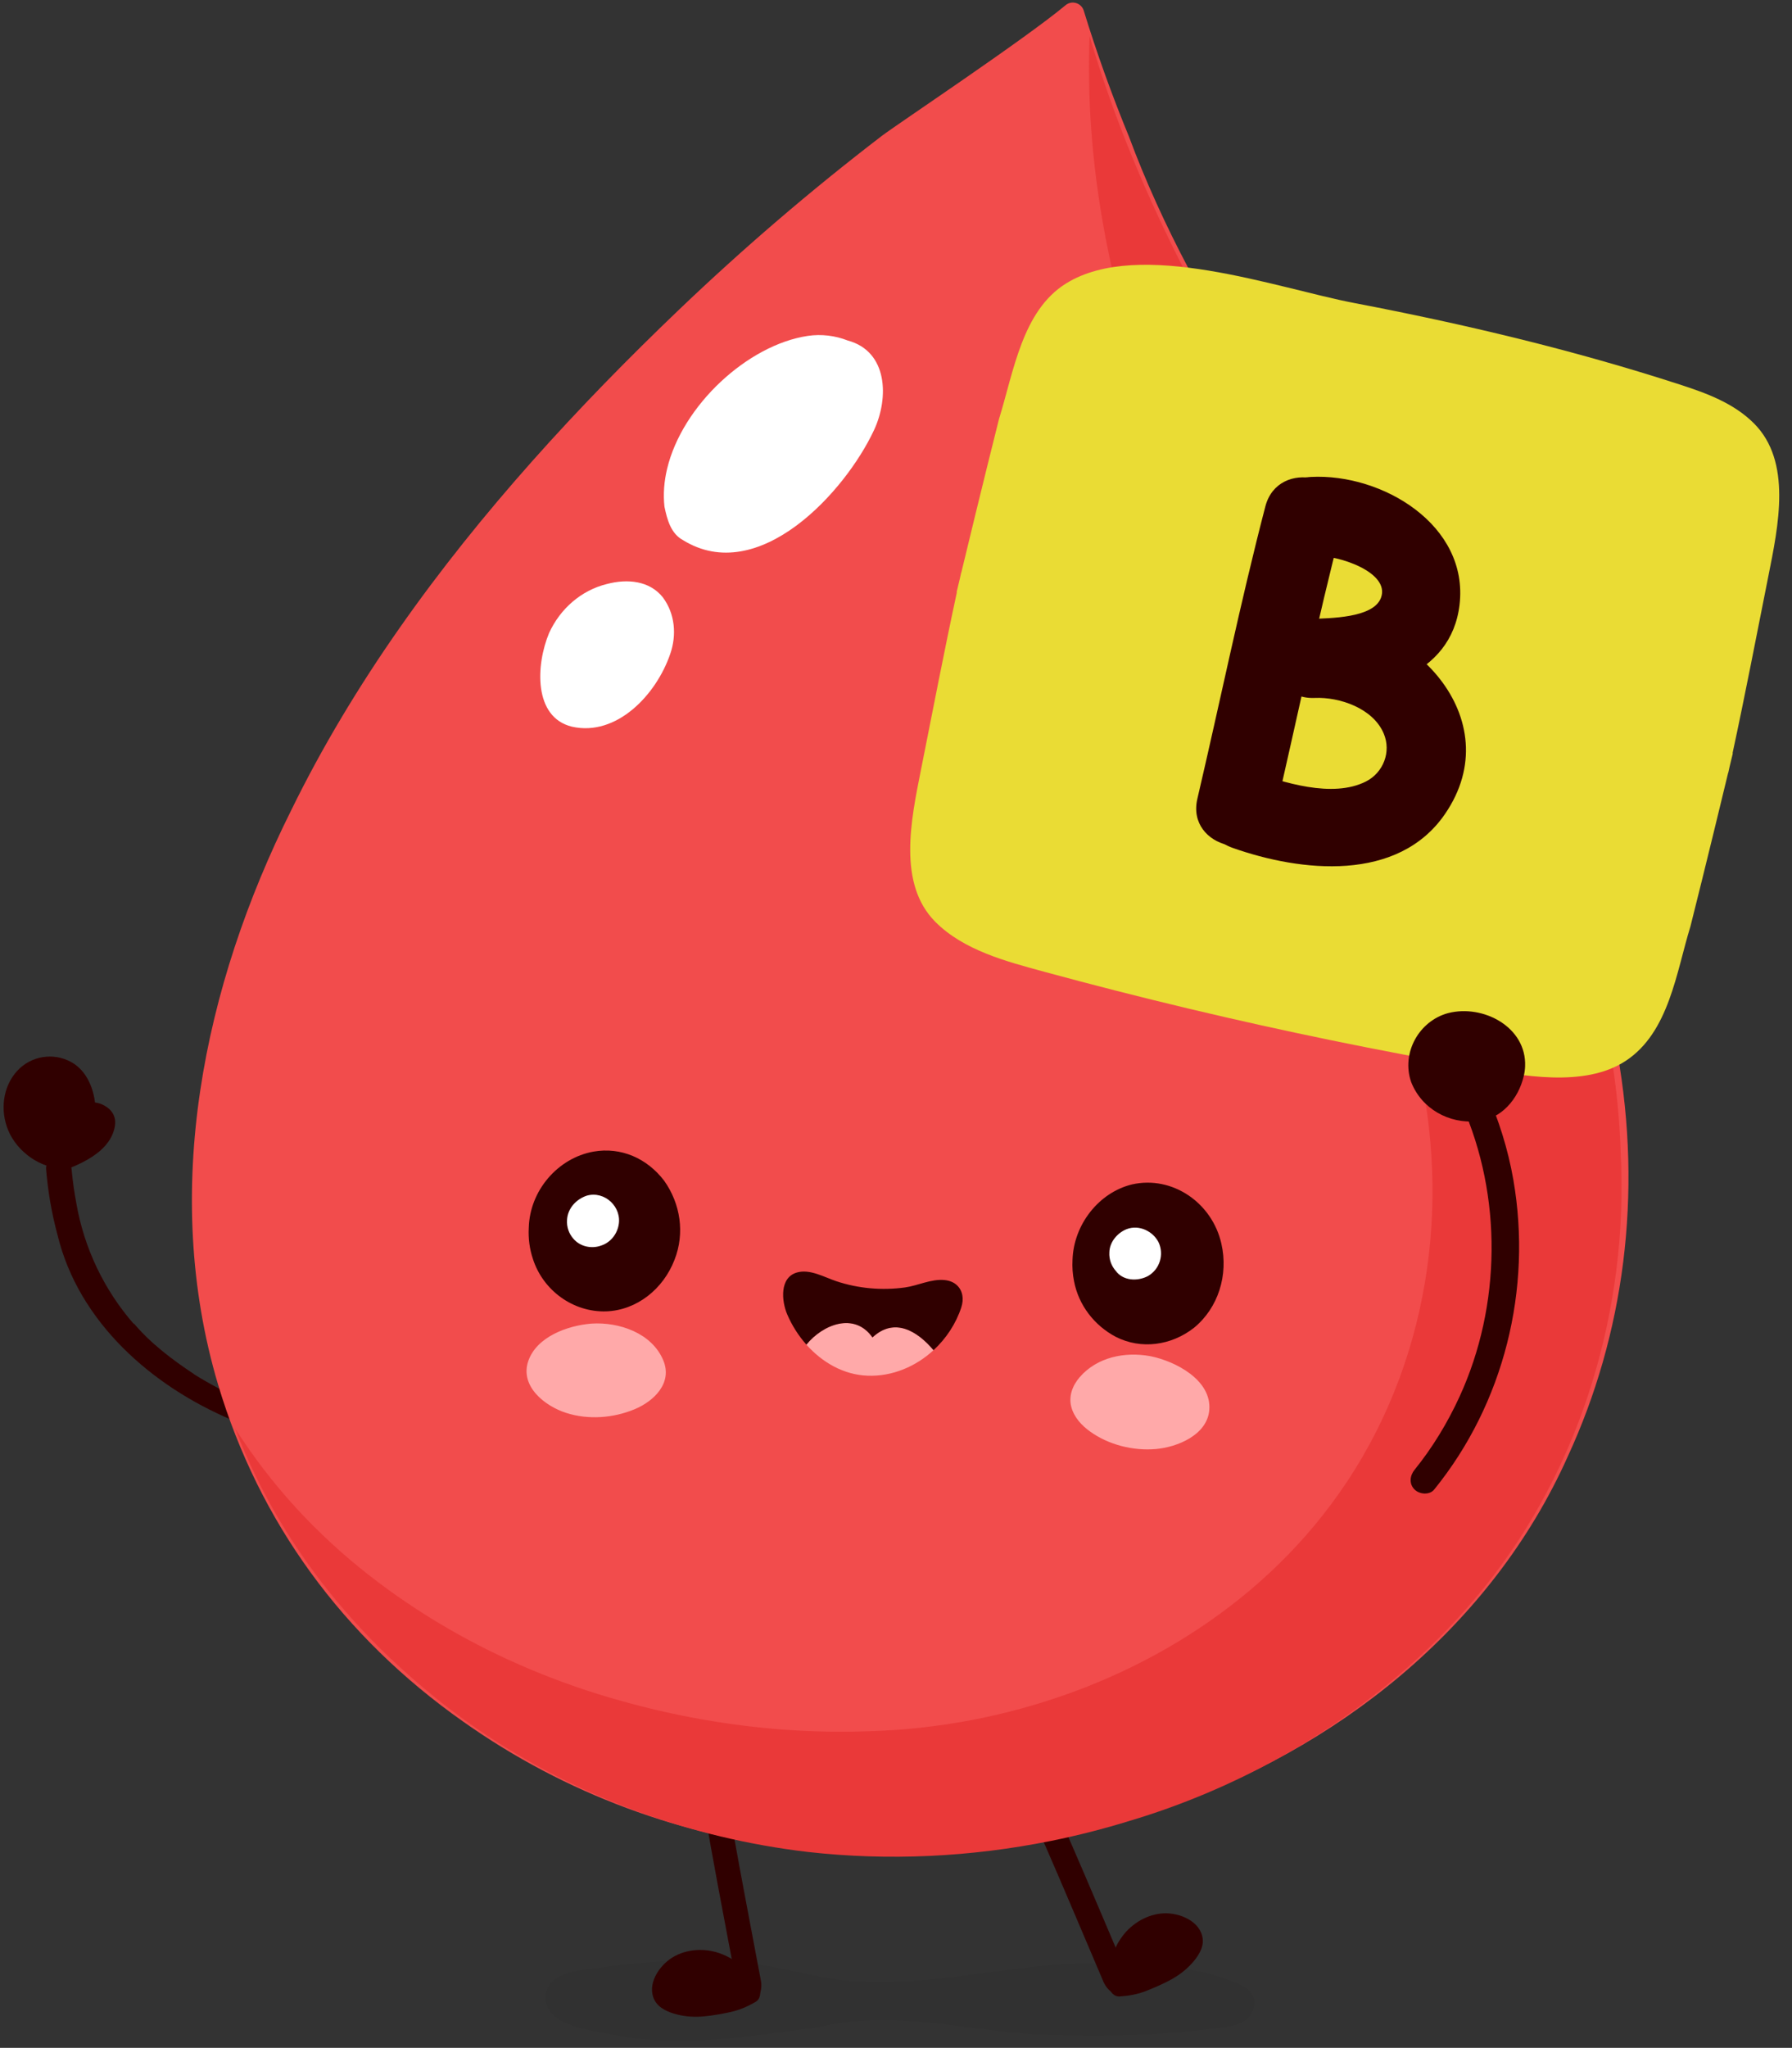
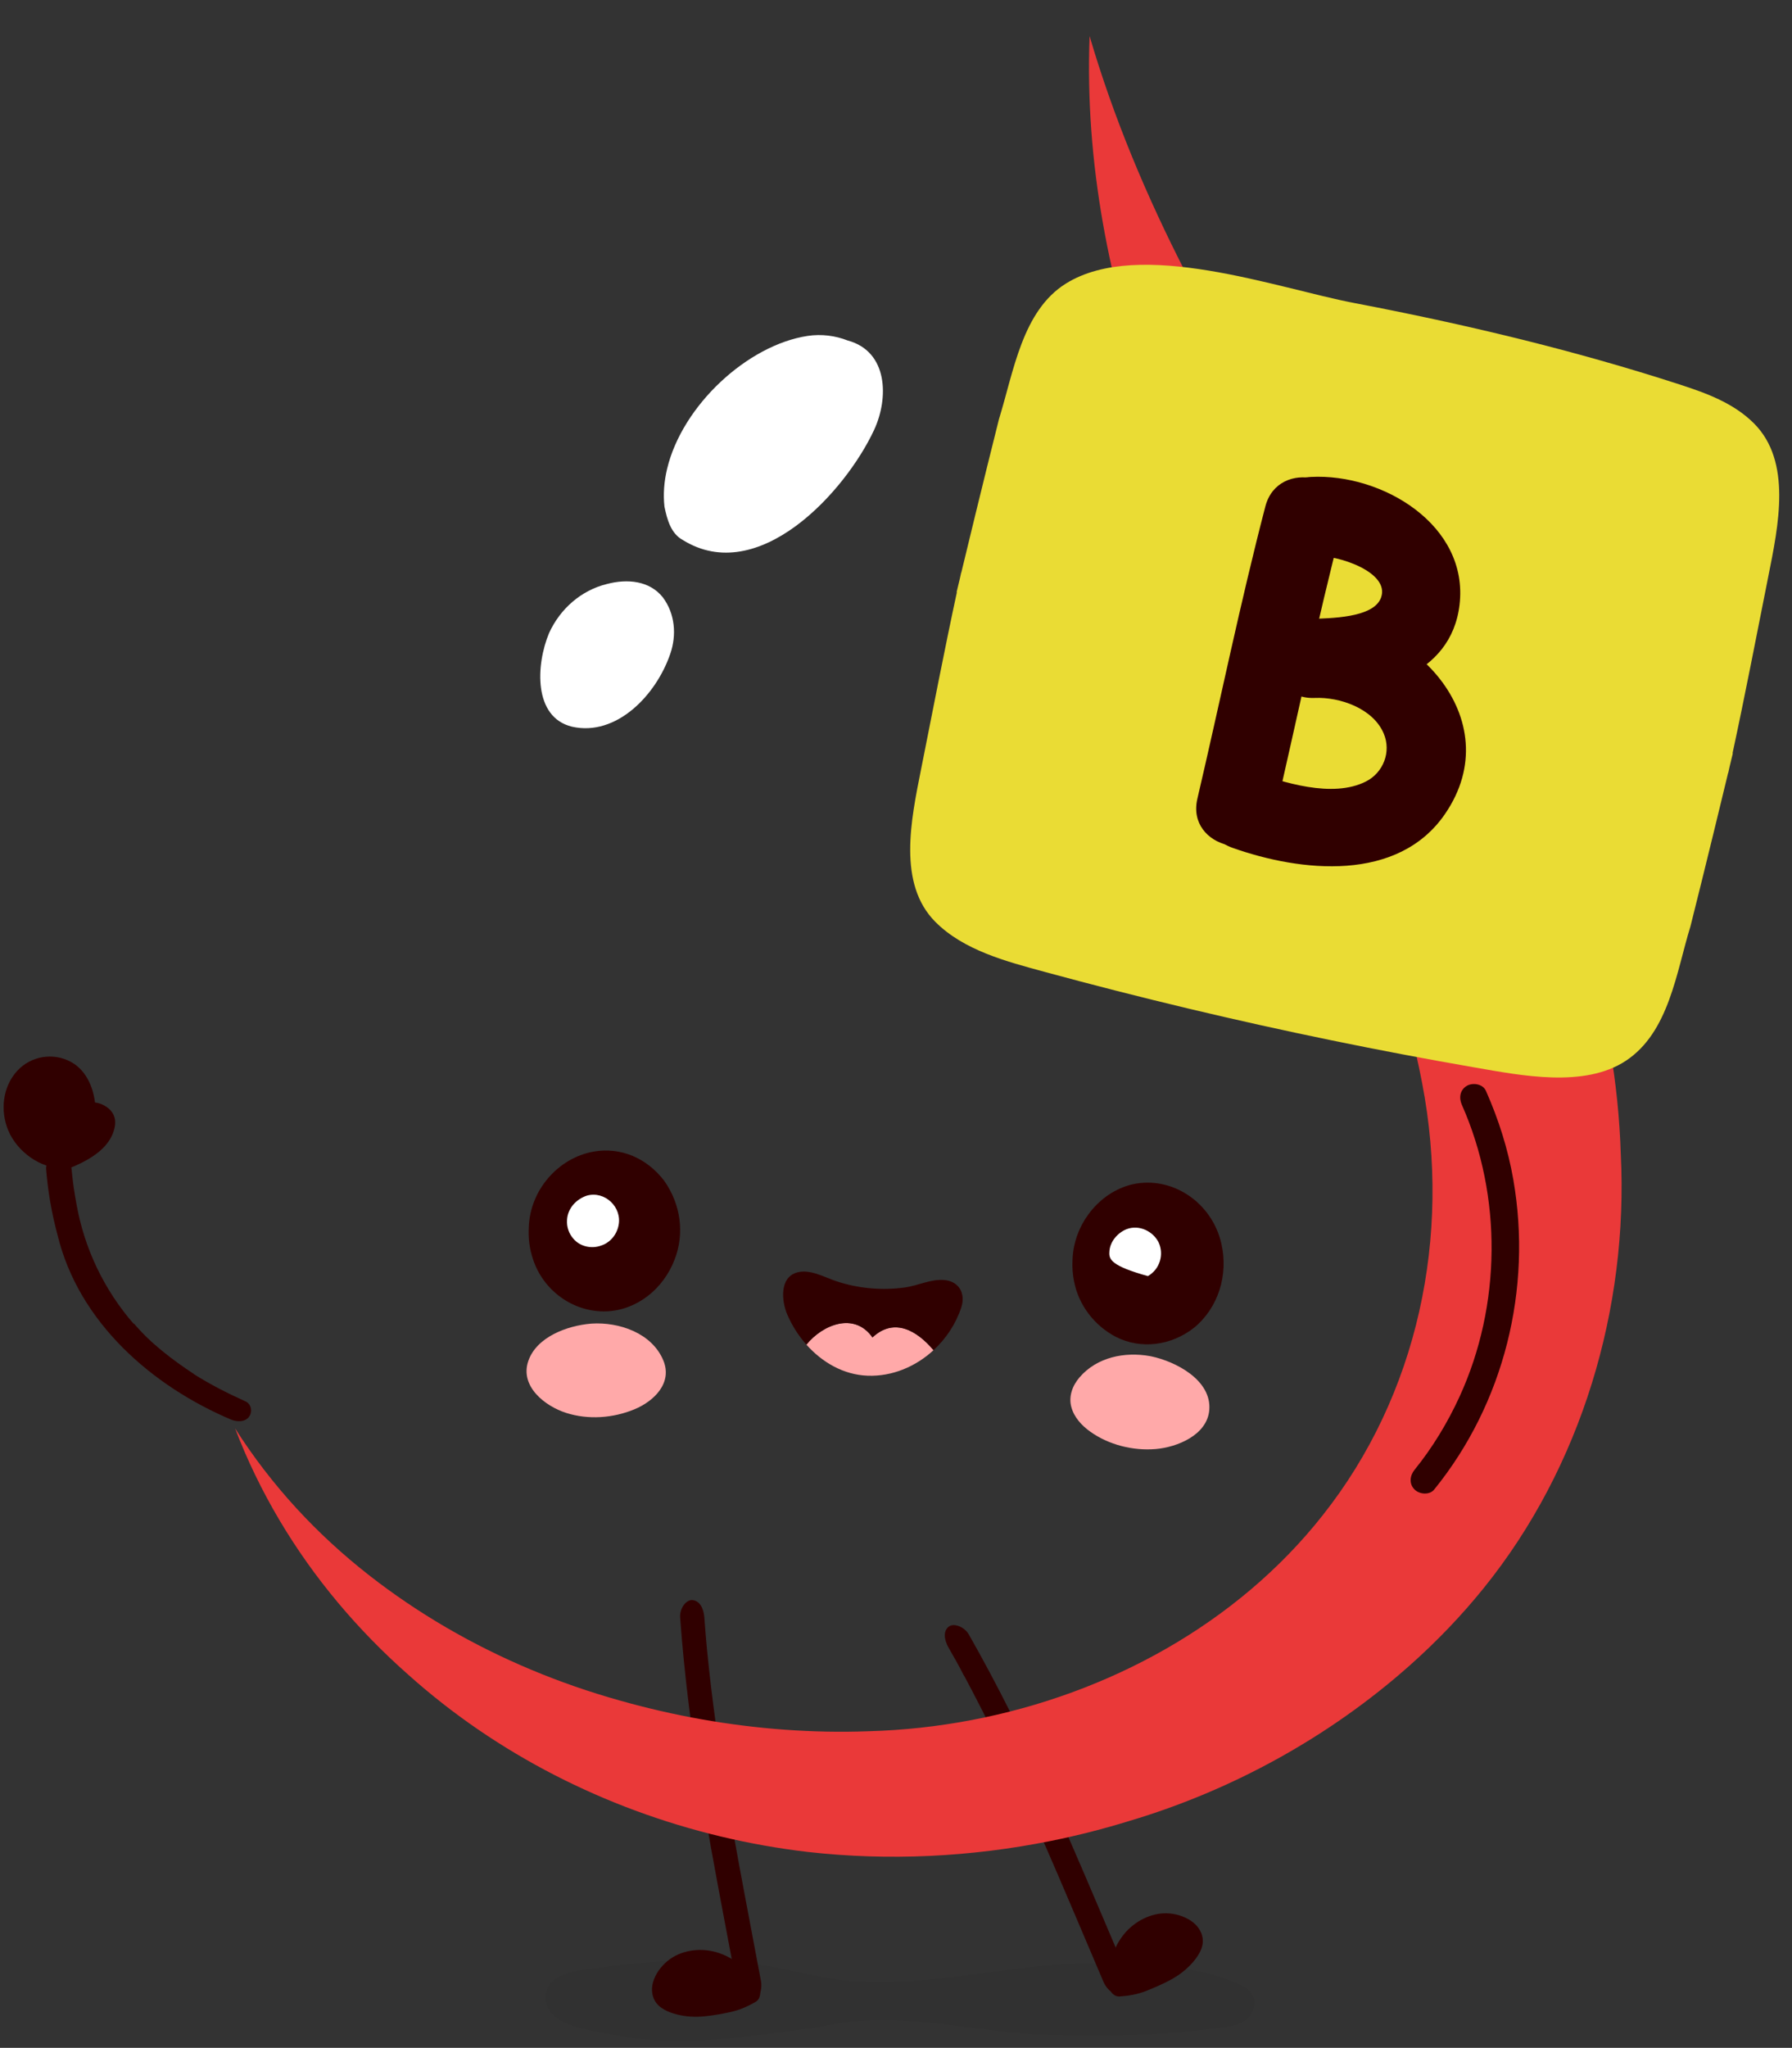
<svg xmlns="http://www.w3.org/2000/svg" height="3195.3" preserveAspectRatio="xMidYMid meet" version="1.0" viewBox="636.2 474.1 2797.2 3195.3" width="2797.2" zoomAndPan="magnify">
  <rect x="636.2" y="474.1" width="2797.2" height="3195.3" fill="#333333" stroke="none" />
  <g>
    <g>
      <g id="change1_7">
        <path d="M1018.1,2660.1c-27.75-12.49-54.3-26.22-79.79-42.2l1.13,0.52c-34.59-22.96-68.14-48.19-94.62-79.73 l0.6,1.65c-46.57-53.24-77.9-118.6-90.05-188.7c-1.7-8.87-3.17-17.8-4.41-26.75c-0.66-4.76-1.25-9.53-1.78-14.31 c-0.25-2.25-0.45-4.5-0.7-6.75c-0.25-2.29,0.05,0.67,0.07,0.94c-0.15-1.69-0.29-3.38-0.43-5.08 c-0.84-10.39-7.48-20.83-19.19-20.79c-9.77,0.04-21.69,8.02-20.79,19.19c2.82,35.02,8.8,69.6,17.93,103.22 c32.97,135.87,147.08,235.65,272.11,288.36c10.68,3.6,24.58,3.21,29.23-9.72C1029.98,2671.55,1025.84,2662.76,1018.1,2660.1 L1018.1,2660.1z" fill="#300000" />
      </g>
      <g>
        <g>
          <g id="change1_16">
            <path d="M736.78,2279.18c-5.34,0.18-10.5-0.31-15.46-1.36c-4.96-1.05-9.73-2.68-14.28-4.79 c-24.82-13.24-46.09-36.43-47.18-67.35c-0.13-4.75,0.14-9.44,0.81-14.02c2.23-29.71,28.58-53.15,56.73-51.31 c44.23,3.39,58.88,57.42,45.21,96.54c-1.95,6.6-4.57,12.92-7.84,18.74c-3.06,5.49-6.74,10.66-11.07,15.44 C741.65,2273.42,739.34,2276.11,736.78,2279.18z" fill="#300000" />
          </g>
          <g id="change1_8">
            <path d="M737.49,2261.24c-3.9,0.07-7.85-0.02-11.7-0.68c3.28,0.56-2.73-0.75-2.7-0.74 c-1.82-0.5-3.61-1.08-5.38-1.73c-0.47-0.17-5.8-2.8-2.12-0.79c-1.26-0.69-2.5-1.41-3.74-2.15c-2.47-1.49-4.89-3.07-7.24-4.75 c-1.18-0.84-2.34-1.71-3.48-2.6c-0.55-0.43-4.22-3.59-0.93-0.66c-2.16-1.92-4.26-3.91-6.25-6.02 c-1.65-1.75-3.24-3.57-4.74-5.45c-0.9-1.13-1.76-2.28-2.61-3.45c2.58,3.56-0.9-1.57-1.31-2.28c-1.46-2.5-2.77-5.09-3.92-7.76 c-0.38-0.89-0.75-1.79-1.1-2.7c1.52,3.96-0.12-0.64-0.3-1.26c-0.83-2.88-1.46-5.82-1.9-8.78c-0.09-0.61-0.35-5.53-0.21-1.49 c-0.08-2.3-0.13-4.58-0.05-6.88c0.11-2.93,0.45-5.8,0.78-8.71c0.17-1.47,0.29-2.94,0.51-4.41c-0.69,4.55,0.17-0.18,0.38-0.97 c0.75-2.79,1.77-5.47,2.89-8.12c-1.82,4.3,0.07,0.05,0.51-0.73c0.71-1.23,1.46-2.43,2.25-3.6c0.79-1.17,1.66-2.28,2.5-3.42 c2.7-3.69-2.68,2.4,0.66-0.7c2.06-1.91,4.11-3.76,6.22-5.6c3.41-2.96-3.13,1.67,0.77-0.58c1-0.58,1.97-1.19,2.99-1.74 c1.01-0.55,2.04-1.07,3.08-1.56c0.83-0.39,1.68-0.75,2.53-1.1c-2.17,0.75-2.31,0.81-0.42,0.18c2.69-0.72,5.33-1.32,8.07-1.81 c4.38-0.8-3.57-0.23,0.9-0.03c1.17,0.05,2.34-0.01,3.5,0.05c1.17,0.06,2.32,0.23,3.49,0.32c4.52,0.37-3.67-1.14,0.58,0.13 c1.88,0.56,7.37,1.21,8.55,2.89c-0.7-0.33-1.39-0.65-2.09-0.98c0.74,0.38,1.47,0.78,2.18,1.2c1.07,0.62,2.11,1.29,3.12,1.99 c0.67,0.47,1.31,0.99,1.98,1.45c3.43,2.37-2.7-2.84,0.19,0.16c1.72,1.78,3.45,3.5,5,5.43c0.74,0.93,3.52,3.35,0.33,0.24 c1.09,1.06,1.88,2.97,2.62,4.29c1.03,1.86,1.98,3.76,2.83,5.71c0.52,1.18,0.99,2.38,1.46,3.59c-1.7-4.35-0.15-0.21,0.11,0.63 c1.55,5.12,2.46,10.34,3.14,15.64c-0.59-4.61-0.04-0.11,0,0.75c0.09,1.8,0.13,3.61,0.11,5.42c-0.03,3.17-0.21,6.33-0.55,9.48 c-0.1,0.9-0.21,1.79-0.33,2.69c-0.12,0.89-0.26,1.78-0.41,2.67c0.45-2.53,0.48-2.78,0.08-0.77c-0.77,3.03-1.5,6.03-2.45,9.02 c-1.26,3.99-2.63,7.89-4.21,11.77c-0.18,0.44-1.57,3.16-0.27,0.65c-1.14,2.2-2.33,4.37-3.63,6.48 c-5.2,8.41-9.31,12.23-16.08,20.31c-6.05,7.21-2.43,20.33,5.23,24.85c9.22,5.44,18.37,2.5,24.85-5.23 c0.62-0.74,1.25-1.48,1.87-2.23c2.02-2.4-1.43,1.66,0.44-0.52c1.45-1.69,2.93-3.36,4.38-5.05c3.41-3.98,6.63-8.04,9.39-12.51 c5.07-8.23,8.86-17.17,11.81-26.34c4.13-12.81,6.39-26.42,5.61-39.91c-1.57-27.46-12.65-57.38-38.1-71.32 c-27.61-15.12-62.4-9.58-83.9,13.65c-23.06,24.93-27.05,62.4-14.13,93.23c13.95,33.29,50.49,59.78,86.86,59.13 c9.37-0.17,18.7-7.14,18.66-17.22C754.68,2270.64,747.55,2261.07,737.49,2261.24z" fill="#300000" />
          </g>
        </g>
        <g id="change1_5">
          <path d="M781.7,2237.15c1.32-2.59,2.51-5.28,4.01-7.77c0.41-0.73,0.87-1.44,1.37-2.11c-0.32,0.4-0.65,0.8-0.97,1.2 c-0.97,0.23-5.97,2.52-6.45,1.69c0.58-0.03,1.15-0.02,1.72,0.03c0.98,0.09,0.78,0.02-0.62-0.2c-1.39-0.29-1.6-0.32-0.62-0.09 c0.59,0.14,1.16,0.31,1.73,0.51c2.95,0.71-1.23-0.2-1.05-0.6c0.34,0.2,0.68,0.4,1.03,0.6c1.27,0.92,1.3,0.88,0.1-0.12 c-1-0.92-1.16-1.05-0.48-0.38c0.4,0.39,0.77,0.8,1.11,1.24c-0.79,0.2-2.08-3.84-2.22-4.35c0.83,3.03-0.68-3.09-0.18-0.97 c0.28,1.17,0.67-1.9-0.06-0.08c-0.5,1.24-0.82,2.66-1.21,3.95c-0.47,1.56-0.67,1.84,0.12,0.16c-1.17,2.47-2.73,4.71-4.27,6.96 c-0.79,1.16-1.24,1.74-0.07,0.3c-0.87,1.06-1.87,2.04-2.85,3c-1.78,1.76-3.65,3.42-5.61,4.97c-0.87,0.69-1.77,1.35-2.66,2.02 c2.44-1.85-0.54,0.33-1.07,0.66c-2.11,1.32-4.3,2.48-6.46,3.7c-9.86,5.56-19.97,10.55-30.6,14.5 c5.49,10.63,10.97,21.27,16.46,31.9c14.06-5.28,25.81-17.45,31.67-31.17c2.7-6.32,5.5-12.72,7.68-19.24 c0.9-2.69,1.82-5.41,2.53-8.16c1.41-5.45,1.16-10.35,0.4-15.89c-1.28-9.33-12.61-15.98-21.44-13.6 c-10.03,2.71-14.98,11.46-13.6,21.44c0.6,4.39,0.33-2.92,0.44-2.86c0.1,0.05-0.86,2.94-0.94,3.2c-0.76,2.49-1.57,4.97-2.43,7.43 c-1.76,5.03-3.91,10.12-6.14,14.95c0.79-1.72,0.2-0.39-0.39,0.5c-0.63,0.97-1.29,1.92-1.93,2.89c-0.74,1.12-1.38,1.89-0.12,0.4 c-0.68,0.8-1.44,1.56-2.2,2.29c-0.77,0.74-1.58,1.42-2.37,2.12c-3.3,2.9,1.38-0.39-0.83,0.63c-2.3,1.06-4.41,2.29-6.8,3.19 c-8.83,3.32-12.15,16.43-7.72,24.18c5.3,9.28,14.75,11.23,24.18,7.72c13.81-5.14,27.6-11.8,39.86-20.03 c14.19-9.52,26.59-22.12,31.87-38.8c2.71-8.58,3.71-17.57-0.37-25.87c-3.79-7.7-10.59-12.69-18.25-16.07 c-7.47-3.3-17.56-4.22-25.08-0.6c-9.22,4.44-13.87,12.29-18.31,21.01c-4.24,8.33-3.73,19.56,5.23,24.85 C764.48,2246.89,777.14,2246.1,781.7,2237.15z" fill="#300000" />
        </g>
      </g>
    </g>
    <g id="change2_1">
      <path d="M1488.32,3586.06c-3.18,24.23,14.73,38.23,37.02,46.93c22.27,8.69,48.96,12.08,63.79,15.07 c105.21,21.28,212.19,4.08,317.23-9.85c11.89-2.49,23.8-4.82,35.73-6.81c109.71-18.33,217.1,13.94,326.54,17.61 c90.92,3.04,182.4,1.45,273.04-11.33c14.42-2.03,39.42-4.14,48.56-23.47c9.19-19.45-0.34-34.34-13.72-40.93 c-64.69-31.86-135-31.92-202.52-35.28c-137.51-6.84-273.26,38.31-410.31,27.05c-30.5-2.51-60.67-9.29-90.86-15.67 c-10.06-2.13-20.13-4.2-30.22-6.07c-57.58-10.62-116.38-12.43-174.63-8.76c-29.72,1.87-59.41,4.72-88.91,9.05 c-24.33,3.57-57.06,4.09-77.7,19.81C1493.61,3569.31,1489.44,3577.49,1488.32,3586.06z" fill="#111" opacity=".05" />
    </g>
    <g>
      <g id="change1_14">
        <path d="M2117.02,3045.3c7.87,13.76,15.88,27.55,23.06,41.9l-0.55-0.83c1.1,1.65,2.76,4.14,3.72,6.33 c8.85,16.56,17.49,33.17,25.95,49.85c17.16,33.81,33.6,67.89,49.51,102.1c31.65,68.06,61.23,136.69,90.45,205.36 c16.55,38.9,32.99,77.83,49.64,116.71c5.47,12.79,19.34,23.23,29.47,20.39c10.05-2.81,14.68-14.93,8.81-28.63 c-59.44-138.83-116.35-278.57-184.94-414.95c-10.04-19.96-20.33-39.85-30.89-59.62c-10.56-19.78-21.41-39.51-32.63-59.26 c-7.08-12.47-23.56-18.33-31.18-12.7C2108.5,3018.56,2109.3,3031.78,2117.02,3045.3L2117.02,3045.3z" fill="#300000" />
      </g>
      <g>
        <g id="change1_6">
          <path d="M2383.66,3573.03c4.92-0.31,9.89-0.9,14.85-1.75s9.94-1.96,14.87-3.32c16.73-6.65,38.91-15.04,56.04-27.42 c4.28-3.1,8.25-6.44,11.74-10.07c2.57-2.59,5.3-5.62,7.8-8.9c2.5-3.28,4.77-6.82,6.41-10.43c6.05-10.99-1.12-21.74-10.6-27.62 c-11.52-5.62-22.78-9.2-34.98-7.54c-3.26,0.37-6.46,1-9.58,1.86c-28.09,7.67-49.84,33.3-55.1,63.78 c-0.53,2.59-0.97,5.19-1.34,7.84c1.12,5.51-1.96,10.89-0.88,16.42C2383.02,3568.27,2383.29,3570.64,2383.66,3573.03z" fill="#300000" />
        </g>
        <g id="change1_9">
          <path d="M2384.62,3589.15c13.78-0.96,27.67-3.4,40.52-8.51c12.85-5.11,25.6-10.53,37.78-17.1 c12.62-6.8,24.22-15.37,33.82-26.07c8.99-10.01,18.28-23.53,16.85-37.68c-2.79-27.82-35.96-41.34-60.57-40.32 c-25.26,1.04-49.61,15.41-64.6,35.44c-8.78,11.73-15.06,24.96-18.3,39.28c-0.67,2.95-1.22,5.95-1.71,8.93 c-0.39,2.38-0.83,4.87-0.77,7.27c0.17,0.84,0.25,1.68,0.25,2.53c0.19-2.02,0.17-2.13-0.06-0.34c-1.54,7.16-1.36,14.2-0.31,21.4 C2368.75,3582.34,2375.44,3590.1,2384.62,3589.15c8.09-0.83,16.46-8.16,15.16-17.09c-0.35-2.39-0.56-4.77-0.76-7.17 c-0.07-0.86,0.11-4.65-0.34-0.95c0.1-0.84,0.26-1.68,0.4-2.52c0.52-3.06,0.97-6.02,1.03-9.15c0-0.03-0.29-3.98-0.14-1.89 c-0.21,1.16-0.17,0.85,0.13-0.94c0.17-1.04,0.36-2.09,0.56-3.13c0.44-2.41,0.9-4.83,1.49-7.21c0.23-0.93,0.47-1.86,0.73-2.78 c-0.04,0.14,1.35-4.32,0.62-2.14c-0.73,2.18,0.84-2.19,0.79-2.06c0.43-1.1,0.89-2.19,1.37-3.27c1.05-2.36,2.2-4.68,3.45-6.94 c0.68-1.23,1.41-2.42,2.14-3.62c-0.32,0.53-1.79,2.52,0,0c1.34-1.89,2.72-3.74,4.2-5.52c1.47-1.77,3.01-3.48,4.63-5.11 c0.64-0.65,1.32-1.27,1.96-1.92c1.4-1.29,1.34-1.25-0.19,0.12c0.69-0.59,1.4-1.17,2.11-1.73c3.2-2.53,6.61-4.8,10.18-6.77 c0.62-0.34,4.66-2.05,0.96-0.53c0.84-0.34,1.65-0.73,2.49-1.07c2.52-1.03,5.1-1.9,7.73-2.62c-0.41,0.11,4.73-1.1,2.69-0.69 c-2.05,0.41,3.21-0.43,2.78-0.37c2.32-0.28,4.61-0.39,6.94-0.4c3.03-0.01,0.59,0.06-0.03-0.02c1.35,0.17,2.7,0.35,4.04,0.6 c0.9,0.17,1.79,0.36,2.67,0.58c0.48,0.11,5.06,1.43,3.36,0.89c-2.24-0.72,2.11,0.81,2.01,0.77c0.89,0.35,1.77,0.71,2.65,1.09 c1.33,0.57,2.63,1.25,3.97,1.8c2.97,1.22,0.49,0.16-0.18-0.33c0.89,0.66,4.25,2.67,4.51,3.92c-0.44-0.49-0.87-0.98-1.31-1.48 c0.49,0.6,0.95,1.23,1.38,1.88c0.2,0.33,0.41,0.65,0.61,0.97c0.89,1.6,0.76,1.32-0.39-0.84c-0.21,0.01,0.89,1.91,0.7,2.13 c-0.12-0.64-0.24-1.28-0.36-1.92c0.1,0.74,0.14,1.49,0.13,2.24c-0.34-3.11-0.16-1.75-0.13-0.68c0.2-0.53,0.4-1.05,0.6-1.58 c-0.31,0.81-0.68,1.59-1.1,2.35c-0.44,0.91-0.87,1.8-1.35,2.69c-0.11,0.2-2.76,4.41-0.94,1.74c-1.56,2.3-3.32,4.47-5.13,6.58 c-1.8,2.09-3.71,4.09-5.67,6.03c0.01-0.01-4.09,3.66-1.8,1.73c-0.88,0.75-1.79,1.47-2.7,2.18c-4.83,3.76-10.02,7.06-15.35,10.07 c-2.67,1.51-5.38,2.94-8.13,4.31c-2.83,1.41,3.48-1.58-1.36,0.64c-1.5,0.69-3,1.39-4.51,2.07c-5.79,2.59-11.66,4.99-17.54,7.34 c-5.41,2.16-10.64,3.92-16.32,5.24c-5.28,1.22,1.42-0.2-1.68,0.35c-1.92,0.35-3.86,0.65-5.79,0.91 c-3.29,0.44-6.58,0.76-9.89,0.99c-8.43,0.59-16.06,8.35-15.16,17.09C2368.42,3582.63,2375.62,3589.78,2384.62,3589.15z" fill="#300000" />
        </g>
      </g>
    </g>
    <g>
      <g id="change1_10">
        <path d="M1735.63,2997.86c0.69,9.38,1.41,18.74,2.2,28.09c0.37,4.43,0.76,8.86,1.16,13.28 c0.18,1.97,0.36,3.93,0.54,5.9c-0.34-3.62,0.49,5.06,0.59,6.06c1.83,18.65,3.86,37.26,6.08,55.83 c4.5,37.65,9.74,75.12,15.51,112.41c11.46,74.18,24.96,147.68,38.78,221.02c7.83,41.54,15.77,83.05,23.51,124.63 c2.55,13.68-3.19,30.06-13.19,33.32c-9.92,3.24-20.5-4.27-23.23-18.92c-27.64-148.46-57.88-296.29-76.55-447.8 c-2.73-22.18-5.21-44.43-7.41-66.74c-2.2-22.31-4.12-44.67-5.76-67.08c-1.03-14.15,9.35-27.75,18.81-27.15 C1727.78,2971.42,1734.5,2982.68,1735.63,2997.86L1735.63,2997.86z" fill="#300000" />
      </g>
      <g>
        <g id="change1_17">
          <path d="M1806.83,3584.12c-4.27,2.47-8.72,4.74-13.32,6.79c-4.6,2.05-9.36,3.88-14.22,5.49 c-17.6,3.76-40.71,9.1-61.83,8.3c-5.28-0.2-10.44-0.78-15.35-1.86c-3.58-0.72-7.53-1.73-11.43-3.07 c-3.9-1.34-7.75-3.03-11.13-5.11c-11.13-5.78-11.13-18.7-6.52-28.85c6.46-11.07,13.84-20.3,24.91-25.69 c2.92-1.5,5.93-2.75,9-3.77c27.63-9.21,59.94,0.03,81.24,22.45c1.88,1.86,3.69,3.78,5.47,5.77c2.13,5.2,7.67,7.97,9.85,13.16 C1804.72,3579.81,1805.82,3581.93,1806.83,3584.12z" fill="#300000" />
        </g>
        <g id="change1_11">
          <path d="M1814.98,3598.07c-12,6.86-24.9,12.53-38.42,15.42c-13.53,2.89-27.14,5.45-40.92,6.75 c-14.27,1.35-28.67,0.66-42.6-2.9c-13.04-3.33-28.26-9.42-34.94-21.98c-13.12-24.69,6.96-54.35,27.99-67.17 c21.59-13.16,49.82-14.73,73.4-6.39c13.81,4.88,26.38,12.4,37.02,22.51c2.2,2.09,4.31,4.27,6.38,6.48 c1.65,1.76,3.39,3.59,4.67,5.63c0.33,0.79,0.73,1.54,1.2,2.25c-1.28-1.57-1.32-1.68-0.14-0.32c5.25,5.11,9.02,11.05,12.14,17.62 C1824.4,3583.59,1823.14,3593.76,1814.98,3598.07c-7.19,3.8-18.22,2.35-22.1-5.79c-1.04-2.18-2.18-4.28-3.35-6.39 c-0.42-0.75-2.67-3.81-0.24-0.98c-0.55-0.64-1.15-1.26-1.73-1.87c-2.13-2.26-4.15-4.47-5.94-7.04 c-0.02-0.03-1.97-3.47-0.93-1.65c0.82,0.85,0.61,0.61-0.63-0.71c-0.72-0.77-1.46-1.54-2.2-2.29c-1.71-1.76-3.43-3.51-5.24-5.17 c-0.71-0.65-1.42-1.28-2.15-1.91c0.11,0.1-3.52-2.85-1.7-1.44c1.82,1.41-1.92-1.35-1.8-1.27c-0.97-0.67-1.96-1.33-2.95-1.96 c-2.18-1.39-4.43-2.67-6.72-3.85c-1.25-0.64-2.52-1.23-3.79-1.82c0.56,0.26,2.89,1.1,0,0c-2.16-0.82-4.34-1.6-6.56-2.26 c-2.2-0.66-4.43-1.22-6.68-1.68c-0.9-0.18-1.8-0.32-2.7-0.51c-1.88-0.29-1.8-0.29,0.23-0.01c-0.9-0.1-1.81-0.19-2.72-0.27 c-4.07-0.33-8.16-0.33-12.22,0.02c-0.71,0.06-5.01,0.88-1.09,0.09c-0.89,0.18-1.78,0.31-2.67,0.49 c-2.66,0.55-5.3,1.25-7.88,2.11c0.4-0.13-4.55,1.71-2.62,0.92c1.93-0.8-2.9,1.43-2.52,1.23c-2.08,1.05-4.05,2.23-5.99,3.52 c-2.52,1.67-0.46,0.38,0.02-0.04c-1.03,0.9-2.05,1.79-3.03,2.74c-0.65,0.64-1.29,1.3-1.9,1.96c-0.34,0.36-3.41,4-2.3,2.6 c1.46-1.84-1.31,1.85-1.25,1.76c-0.54,0.78-1.08,1.58-1.6,2.37c-0.79,1.22-1.5,2.5-2.31,3.7c-1.79,2.66-0.32,0.41-0.04-0.37 c-0.38,1.04-2.05,4.58-1.58,5.76c0.09-0.65,0.18-1.3,0.27-1.95c-0.07,0.77-0.1,1.55-0.1,2.33c0.01,0.38,0.02,0.77,0.03,1.15 c0.15,1.83,0.1,1.52-0.14-0.92c0.18-0.1,0.32,2.08,0.6,2.16c-0.26-0.6-0.51-1.2-0.77-1.8c0.33,0.67,0.71,1.32,1.14,1.94 c-1.44-2.78-0.84-1.54-0.27-0.63c-0.46-0.33-0.92-0.66-1.38-0.98c0.71,0.5,1.45,0.95,2.22,1.34c0.87,0.51,1.72,1.02,2.61,1.49 c0.2,0.11,4.74,2.14,1.74,0.92c2.58,1.05,5.24,1.88,7.92,2.62c2.66,0.73,5.36,1.35,8.07,1.87c-0.01,0,5.43,0.78,2.46,0.44 c1.15,0.13,2.3,0.23,3.46,0.31c6.11,0.45,12.25,0.31,18.35-0.15c3.06-0.23,6.11-0.54,9.15-0.93c3.13-0.4-3.77,0.62,1.49-0.22 c1.63-0.26,3.27-0.51,4.9-0.79c6.25-1.06,12.46-2.32,18.67-3.64c5.69-1.21,11.03-2.65,16.48-4.71c5.07-1.91-1.29,0.62,1.59-0.64 c1.79-0.78,3.57-1.6,5.32-2.46c2.98-1.45,5.89-3.02,8.77-4.67c7.34-4.19,17.99-1.97,22.1,5.79 C1824.84,3583.65,1822.82,3593.59,1814.98,3598.07z" fill="#300000" />
        </g>
      </g>
    </g>
    <g id="change3_1">
-       <path d="M2327.88,490.76c-3.74-12.17-18.65-16.67-28.43-8.51c-64.01,53.44-263.97,186.39-286.77,203.87 c-110.79,84.88-216.91,175.85-317.77,272.31c-155.87,149.07-308.02,314.15-435.08,495.62c-63.53,90.73-120.79,185.56-169.16,284.48 c-136.82,274.2-203.68,593.94-114.16,895.71c64.01,214.38,194.79,393.8,382.45,525.94c324.39,229.53,726.4,257.64,1087.62,137.45 c276.04-92.2,517.93-285.24,636.95-551.26c43.83-95.02,73.04-196.91,86.35-302.8c13.31-105.9,10.72-215.8-9.03-326.86 c-41.61-234.03-167.18-456.6-298.08-651.87c-175.46-260.88-358.49-492.77-464.39-777.72 C2372.23,623.57,2348.66,558.4,2327.88,490.76z" fill="#f24c4c" />
-     </g>
+       </g>
    <g id="change4_1">
      <path d="M3149.24,2109.14c-35.75-281.39-211.95-509.36-368.83-733.69c-30.33-43.98-60.36-88.16-89.75-132.71 c-146.99-222.76-278.19-454.92-353.67-712.33c-7.47,199.04,31.02,386.92,94.24,569.48c15.8,45.64,33.14,90.94,51.69,136.12 c21.66,53.17,45.7,105.06,70.45,156.65c24.75,51.59,50.21,102.89,74.68,154.88c88.78,200.63,185.76,394.57,228.12,617.1 c46.09,239.22-7.15,486.79-155.27,673.67c-33.51,42.54-71.25,81.2-112.28,115.94c-164.12,138.95-380.89,215.14-596.15,221.1 c-43.69,1.63-87.52,0.78-131.19-2.38c-87.34-6.32-174.04-21.86-257.59-45.53c-47.29-13.23-93.74-29.33-138.92-48.28 c-90.37-37.89-175.7-87.16-252.72-147.38c-40.47-31.67-78.38-66.43-113.36-104.54c-34.96-38.1-66.98-79.55-95.56-124.4 c38.3,100.2,93.16,191.29,160.49,271.73c33.67,40.22,70.45,77.79,109.88,112.6c138.27,123.84,307.54,209.24,487.12,252.26 c44.9,10.75,90.44,18.86,136.3,24.26c126.19,14.25,254.75,8.01,379.55-17.15c41.6-8.39,82.78-18.88,123.32-31.42 c160.42-47.86,311.76-131.2,437.1-242.58c41.78-37.16,80.58-77.48,115.53-120.84c152.54-188.89,225.79-436.46,213.7-677.24 C3164.41,2219.72,3158.82,2164.47,3149.24,2109.14z" fill="#ea3939" />
    </g>
    <g id="change1_4">
      <path d="M1461.59,2389.62c1.59-57.66,45.03-108.54,101.01-118.64c43.05-7.51,83.54,10.43,110.27,45.36 c25.6,35.99,32.51,82.01,16.25,123.35c-17.57,45.71-58.92,78.91-106.95,80.57c-51.22,1.47-98.24-32.42-114.12-81.78 C1462.96,2423.32,1460.6,2406.8,1461.59,2389.62z" fill="#300000" />
    </g>
    <g id="change5_2">
      <path d="M1521.32,2377.49c0.99-18.26,14.59-32.38,30.89-37.82c28.16-7.95,55.4,18.14,49.49,46.55 c-2.99,14.74-13.28,26.92-27.39,31.43c-15.23,5.5-33.1,1.27-43.19-10.9C1524.34,2399.04,1520.53,2388.69,1521.32,2377.49z" fill="#fff" />
    </g>
    <g id="change1_1">
      <path d="M2310.35,2439.39c1.93-54.67,41.06-104.69,92.92-117.25c62.61-14.16,125.11,28.42,139.47,92.69 c11.03,48.49-4.75,99.87-42.78,131.04c-35.71,27.97-82.94,34.12-122.25,14.03c-33.07-17.5-57.87-48.99-65.06-86.95 C2310.52,2462.2,2309.69,2450.94,2310.35,2439.39z" fill="#300000" />
    </g>
    <g id="change5_1">
-       <path d="M2367.84,2428.06c0.39-16.39,12.94-30.58,27.11-36.14c19.6-7.38,41.34,3.47,49.91,21.01 c8.5,18.6,1.84,41.65-16.89,52.28c-16.48,8.63-38.77,7.33-50.09-8.1C2371.06,2449.44,2367.17,2439.16,2367.84,2428.06z" fill="#fff" />
+       <path d="M2367.84,2428.06c0.39-16.39,12.94-30.58,27.11-36.14c19.6-7.38,41.34,3.47,49.91,21.01 c8.5,18.6,1.84,41.65-16.89,52.28C2371.06,2449.44,2367.17,2439.16,2367.84,2428.06z" fill="#fff" />
    </g>
    <g>
      <g id="change6_4">
        <path d="M1559.47,2544.35c-33.04,2.47-66.23,16.04-85.33,39.7c-12.2,15.12-15.4,35.8-4.02,53.03 c22.04,33.38,65.74,45.46,104.18,43.02c30.67-1.95,75.33-15.32,91.16-44.3c18.62-34.07-16.48-68.39-45.36-81.81 C1602.6,2545.86,1581.07,2542.74,1559.47,2544.35z" fill="#ffa9a9" />
      </g>
      <g id="change6_1">
        <path d="M1558.42,2539.43c-36.37,3.11-84.91,20.41-97.73,58.71c-13.12,39.19,26.19,69.97,59.23,80.53 c34.54,11.04,73.18,8.2,106.53-5.57c30.58-12.63,59.95-41.09,45.05-76.59c-17.9-42.65-69.08-59.85-111.73-57.18 c-6.38,0.4-7.04,10.45-0.58,10.04c35.15-2.2,70.43,7.73,93.51,35.68c10.14,12.27,16.55,28.26,10.45,43.9 c-5.79,14.84-19.93,25.01-33.72,31.79c-26.78,13.15-58.43,17.53-87.83,12.82c-29.34-4.7-74.28-24.96-73.45-60.57 c0.48-20.84,17.81-36.78,34.63-46.56c17.64-10.25,37.53-15.43,57.75-17.16C1566.95,2548.72,1564.8,2538.89,1558.42,2539.43z" fill="#ffa9a9" />
      </g>
    </g>
    <g>
      <g id="change6_3">
        <path d="M2431,2595.08c32.53,6.29,63.92,23.61,80.15,49.33c10.37,16.43,11.14,37.35-2.16,53.14 c-25.77,30.6-70.57,37.52-108.46,30.64c-30.24-5.49-73.04-23.96-85.4-54.57c-14.54-36.01,24.3-66.01,54.55-76 C2387.99,2591.57,2409.74,2590.97,2431,2595.08z" fill="#ffa9a9" />
      </g>
      <g id="change6_2">
        <path d="M2429.38,2599.84c31.58,6.46,73.42,25.08,82.96,59.35c10.64,38.26-34.69,60.46-65.45,65.03 c-30.3,4.5-62.34-1.81-89.34-16.09c-26.6-14.07-53.7-42.58-32.71-73.14c23.2-33.78,68.17-41.71,105.87-34.9 c6.36,1.15,6.88-8.9,0.58-10.04c-39.45-7.13-82.78,1.55-109.92,33.07c-10.94,12.71-17.36,29.29-12.99,46.05 c4.24,16.24,16.2,29.14,29.55,38.69c29.01,20.75,67.05,30.22,102.41,27.19c33.47-2.87,80.06-21.81,83.45-60.63 c4.12-47.07-52.77-76.26-91.17-84.11C2426.34,2589.03,2423.05,2598.55,2429.38,2599.84z" fill="#ffa9a9" />
      </g>
    </g>
    <g>
      <g id="change5_3">
        <path d="M1897.06,998.21c-93.63,14.05-195.7,108.1-219.48,207.11c-4.76,19.8-6.38,39.8-4.19,59.4 c4.15,20.19,10.1,41.95,28.71,52.02c118.01,73.18,253.26-74.68,298.48-171.73c23.31-50.02,21.74-122.72-41.22-139.63 C1940.08,997.8,1918.31,995.02,1897.06,998.21z" fill="#fff" />
      </g>
      <g id="change5_4">
        <path d="M1583.54,1385.34c-39.92,9.74-73,38.55-90.3,76.61c-20.63,49.4-24.62,131.4,35.78,146.01 c69.33,15.68,131.48-49.28,153.43-113.7c10.14-29.37,7.52-62.48-11.63-88.14C1650.21,1380.29,1615.83,1376.8,1583.54,1385.34z" fill="#fff" />
      </g>
    </g>
    <g id="change7_1">
      <path d="M3336.06,1670.14c1.64-6.8,3.29-13.69,4.96-20.65l-0.43-0.1c19.78-91.73,37.5-184.02,55.84-275.99 c15.83-79.4,37.01-179.03-22.24-238.49c-32-32.11-74.91-47.5-116.81-61.09c-165.92-53.81-335.92-94.17-507.16-126.89 c-121.03-23.13-335.55-101.74-450.1-30.45c-68.29,42.5-81.58,137.4-104.58,211.56c-2.57,9.99-26.86,106.9-58.82,239.54l-0.18-0.04 c-0.72,3.25-1.44,6.51-2.16,9.76c-1.64,6.8-3.29,13.69-4.96,20.65l0.43,0.1c-19.78,91.73-37.5,184.02-55.84,275.99 c-15.83,79.4-37.01,179.03,22.24,238.49c44.29,44.44,110.78,61.71,169.25,77.63c74.95,20.41,150.23,39.62,225.79,57.63 c148.33,35.35,297.76,66.06,448,92.07c71.39,12.36,169.82,32.01,234.46-10.42c67.89-44.57,79.11-138.95,101.16-210.04 c2.57-9.99,26.86-106.89,58.82-239.54l0.18,0.04C3334.62,1676.64,3335.34,1673.39,3336.06,1670.14z" fill="#eadc34" />
    </g>
    <g>
      <g id="change1_15">
        <path d="M2611.33,1264.32c-39.38,151.14-70.51,304-106.1,456.06c-18.07,77.21,101.89,105.43,119.99,28.09 c35.59-152.06,66.73-304.92,106.1-456.06C2751.33,1215.61,2631.33,1187.56,2611.33,1264.32L2611.33,1264.32z" fill="#300000" />
      </g>
      <g id="change1_2">
        <path d="M2687.42,1341.47c37.19-1.92,119.05,25.55,104.44,65.25c-11.9,32.33-81.13,31.67-108.31,33.22 c-78.99,4.5-74.74,126.59,4.81,123.17c39.02-1.68,91.06,16.18,107.71,55.45c12.17,28.72-0.65,61.22-27.77,74.94 c-52.24,26.44-129.35,1.49-180.23-16.54c-74.64-26.45-102.14,93.75-28.09,119.99c106.9,37.88,258.27,54.22,331.72-52.68 c102.09-148.57-53.05-311.01-208.16-304.35c1.6,41.06,3.21,82.12,4.81,123.17c94.43-5.38,212.83-33.47,226.09-145.26 c14.77-124.49-120.67-205.31-231.86-199.56C2603.56,1222.38,2607.93,1345.57,2687.42,1341.47L2687.42,1341.47z" fill="#300000" />
      </g>
    </g>
    <g id="change1_12">
-       <path d="M3016.78,2137.97c2.5-61.27-65.36-97.18-120.16-83.1c-45.18,12.05-73.57,62-57.66,107.62 c16.35,41.76,59.02,65.41,103.32,61.08c37.08-2.81,64.22-34.91,72.39-70.5C3015.89,2148.12,3016.6,2143.06,3016.78,2137.97z" fill="#300000" />
-     </g>
+       </g>
    <g id="change1_13">
      <path d="M2918.1,2198.03c63.37,142.67,61.41,313.28-3.49,454.96c-18.66,40.75-42.41,79.96-70.39,114.47 c-7.38,9.11-8.9,21.82,0,30.72c7.63,7.63,23.29,9.16,30.72,0c109.12-134.61,153.04-312.6,123.54-482.99 c-8.33-48.09-23.07-94.52-42.87-139.09c-4.76-10.72-20.4-13.25-29.72-7.79C2914.84,2174.77,2913.32,2187.27,2918.1,2198.03 L2918.1,2198.03z" fill="#300000" />
    </g>
    <g>
      <g id="change6_5">
        <path d="M1998.06,2560.92c-28.2-40.19-77.71-20.14-103.13,11.23c24.56,27.64,58.01,47.11,95.6,48.48 c38.51,1.4,75.06-14.25,102.83-39.81C2067.97,2550.67,2032.2,2529.06,1998.06,2560.92z" fill="#ffa9a9" />
      </g>
      <g id="change1_3">
        <path d="M2138.38,2495.39c-2.21-12.76-11.86-22.35-27.45-23.97c-21.3-2.2-41.53,8.68-62.21,11.52 c-35.87,4.93-72.9,1.67-107.26-9.82c-18.67-6.24-40.97-19.33-61.27-13.53c-27.42,7.84-24.07,44.67-15.15,65.48 c7.26,16.94,17.44,33.06,29.9,47.08c25.42-31.37,74.94-51.42,103.13-11.23c34.14-31.86,69.91-10.26,95.3,19.89 c19.64-18.08,34.9-41.12,43.31-66.62C2138.85,2507.57,2139.38,2501.15,2138.38,2495.39z" fill="#300000" />
      </g>
    </g>
  </g>
</svg>